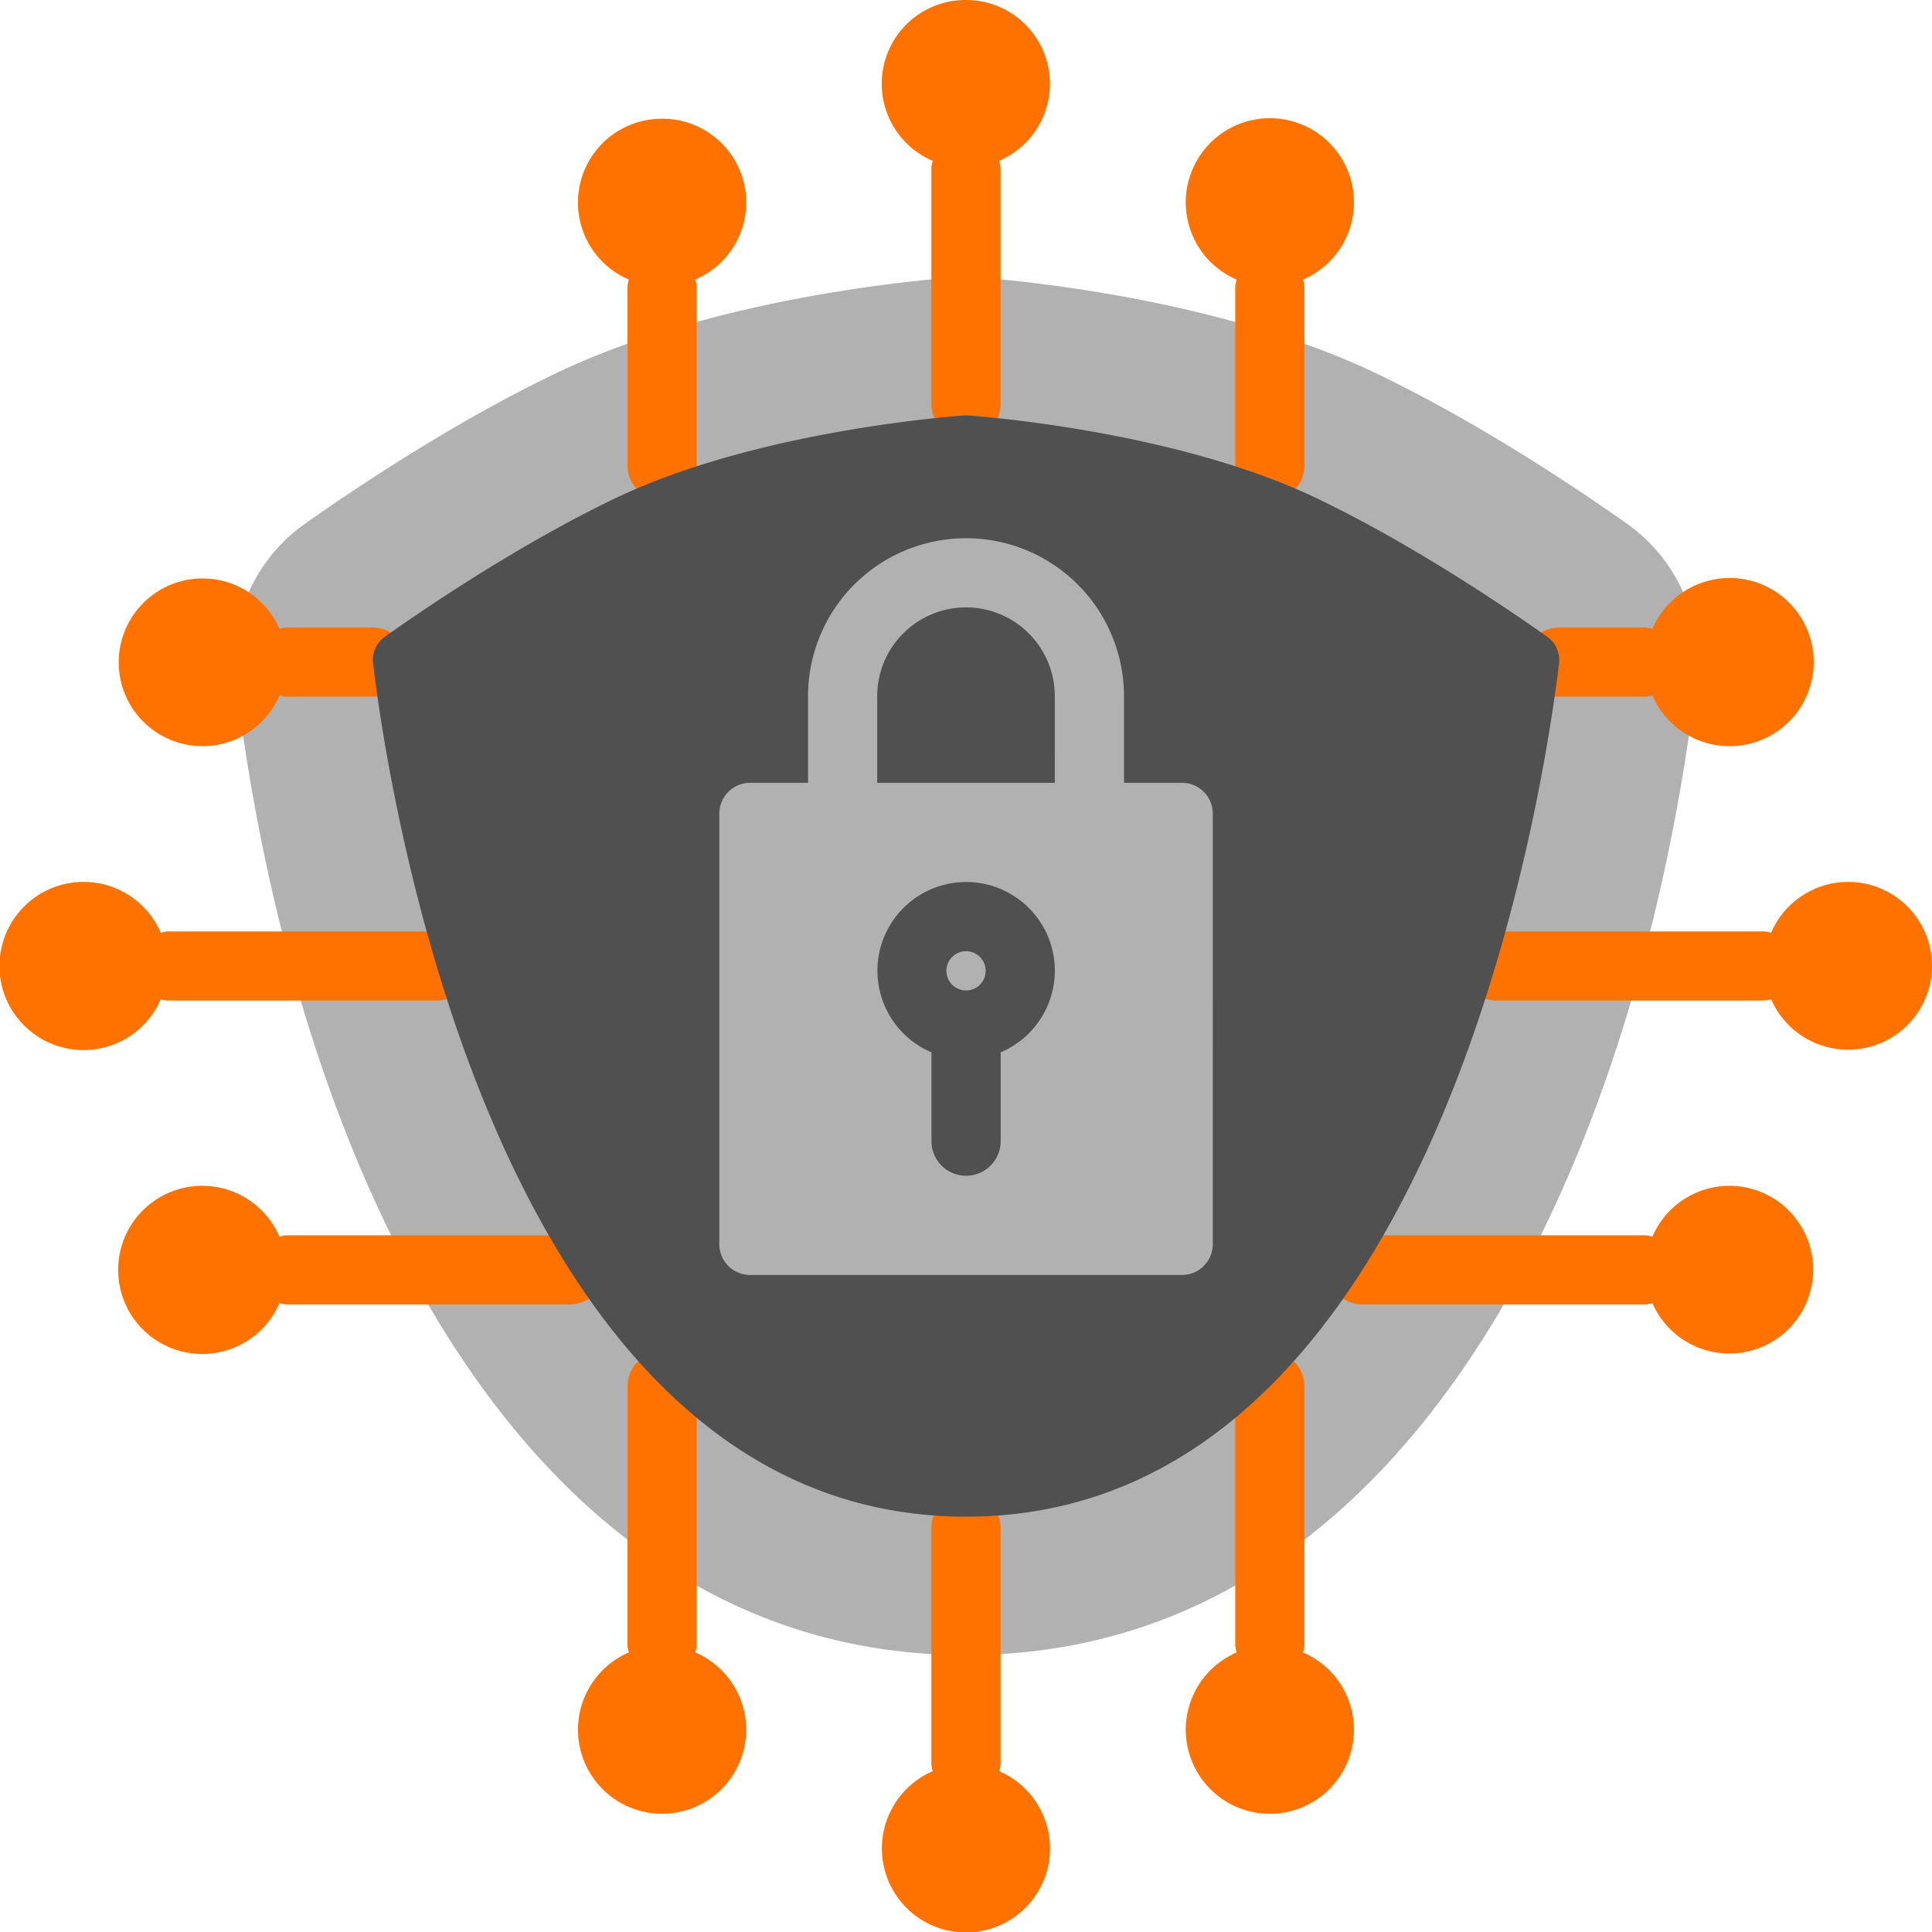
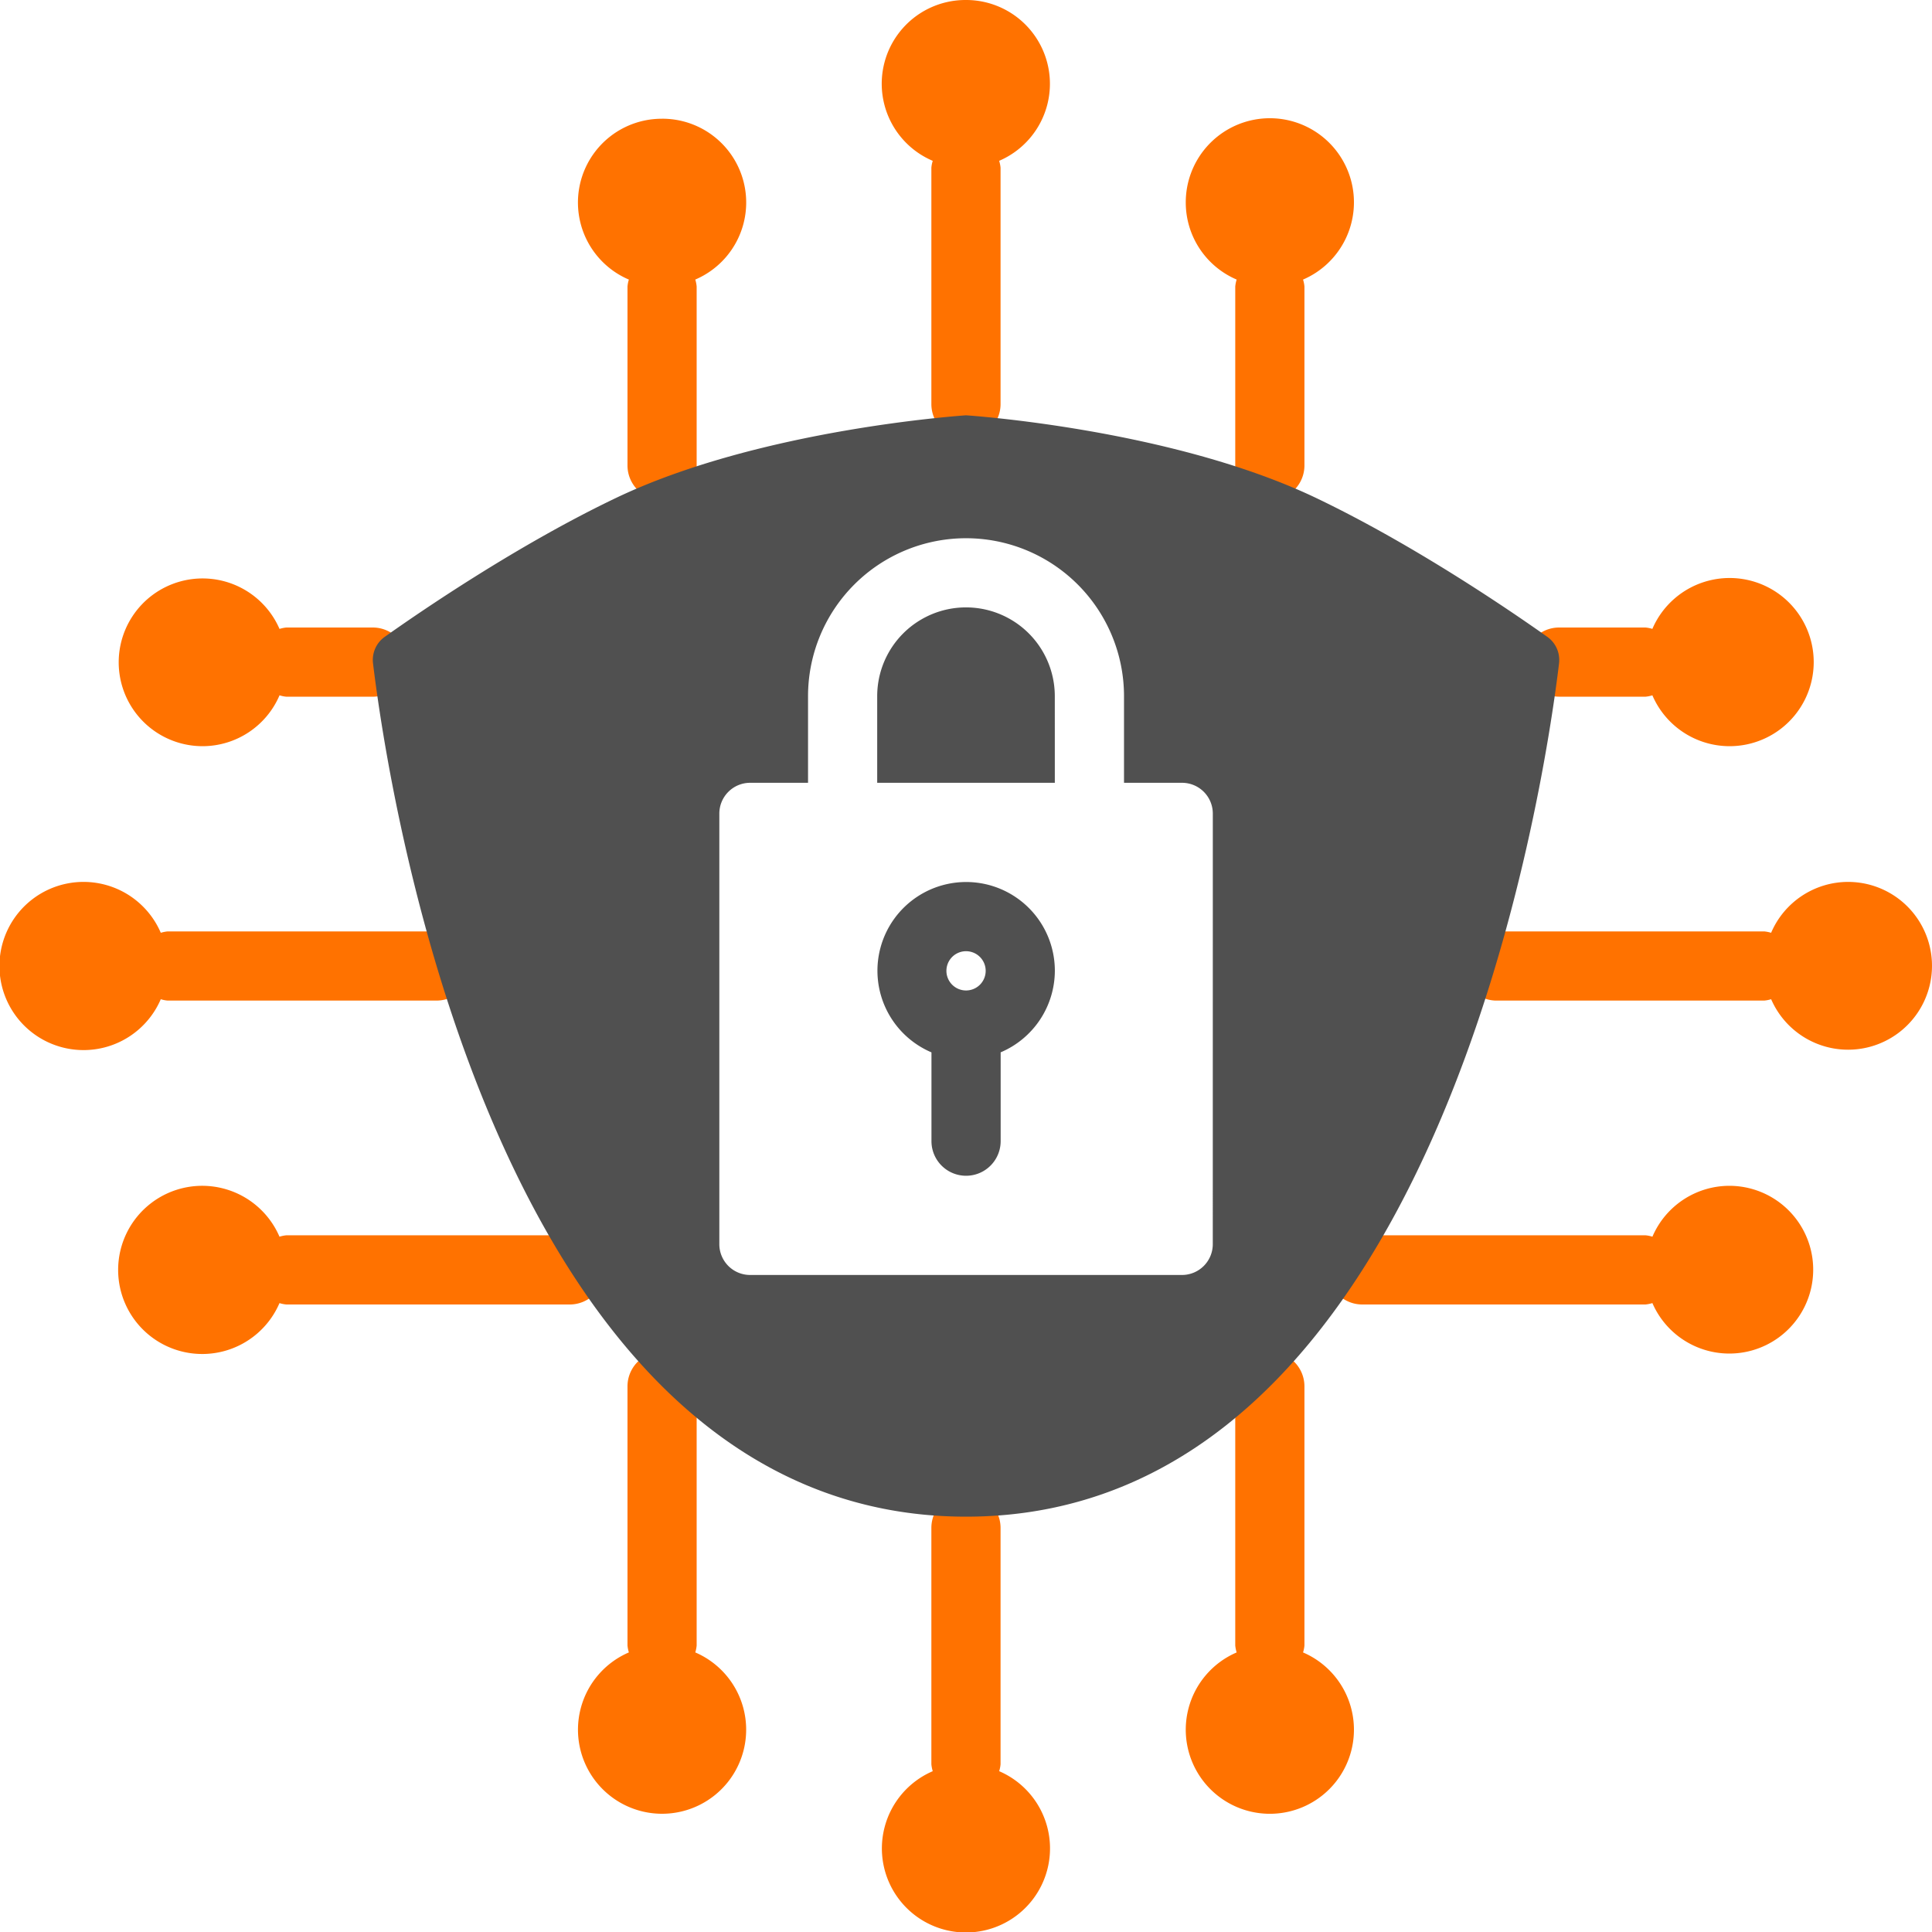
<svg xmlns="http://www.w3.org/2000/svg" width="80" height="80" viewBox="0 0 80 80" fill="none">
  <g clip-path="url(#a)">
-     <path d="M70.241 28.172C67.894 47.676 58.715 68.532 40 68.532c-18.716 0-27.895-20.855-30.242-40.371a6.89 6.89 0 0 1 2.86-6.465c1.644-1.167 5.958-4.115 10.418-6.247 6.216-2.969 14.156-3.777 16.273-3.945l.69-.114.692.114c2.131.171 10.062.98 16.273 3.945 4.46 2.132 8.773 5.08 10.42 6.247a6.91 6.91 0 0 1 2.857 6.476" fill="#B1B1B1" />
    <path d="M49.1 8.39a3.482 3.482 0 1 1 4.856 3.187q.045.14.058.286v7.41a1.432 1.432 0 0 1-2.865 0v-7.41q.015-.147.058-.287A3.47 3.47 0 0 1 49.1 8.39M39.998 0a3.468 3.468 0 0 0-1.375 6.66q-.044.138-.057.284v9.789a1.432 1.432 0 0 0 2.865 0V6.944a1.4 1.4 0 0 0-.058-.285A3.47 3.47 0 0 0 39.998 0M27.414 4.917a3.469 3.469 0 0 0-1.374 6.66q-.044.14-.057.286v7.41a1.432 1.432 0 0 0 2.864 0v-7.41a1.4 1.4 0 0 0-.057-.287 3.469 3.469 0 0 0-1.375-6.66M71.61 49.102a3.47 3.47 0 0 0-3.187 2.107 1.4 1.4 0 0 0-.286-.058H56.409a1.432 1.432 0 1 0 0 2.865h11.727q.146-.015.286-.058a3.473 3.473 0 1 0 3.187-4.856m4.916-12.584a3.47 3.47 0 0 0-3.187 2.107 1.4 1.4 0 0 0-.285-.057H61.92a1.433 1.433 0 0 0 0 2.864h11.134q.146-.013.285-.057a3.474 3.474 0 1 0 3.187-4.857M28.79 68.424q.043-.14.057-.286V57.406a1.432 1.432 0 1 0-2.864 0v10.732q.014.145.057.285a3.482 3.482 0 1 0 2.75 0zm12.583 4.917q.045-.14.058-.285v-9.789a1.432 1.432 0 1 0-2.865 0v9.789q.014.145.057.285a3.481 3.481 0 1 0 2.75 0m12.583-4.917q.045-.141.058-.286V57.406a1.432 1.432 0 1 0-2.865 0v10.732q.015.146.058.286a3.482 3.482 0 1 0 2.75 0M8.388 30.898a3.47 3.47 0 0 0 3.187-2.107q.14.046.286.058h3.575a1.432 1.432 0 1 0 0-2.865H11.86a1.4 1.4 0 0 0-.286.058 3.473 3.473 0 1 0-3.187 4.856m-1.73 10.477q.139.045.285.057h11.133a1.432 1.432 0 1 0 0-2.864H6.943a1.4 1.4 0 0 0-.285.057 3.482 3.482 0 1 0 0 2.75M64.56 28.849h3.575q.146-.013.286-.058a3.482 3.482 0 1 0 0-2.75 1.4 1.4 0 0 0-.285-.057H64.56a1.432 1.432 0 1 0 0 2.864zM25.023 52.584a1.43 1.43 0 0 0-1.432-1.433H11.86a1.4 1.4 0 0 0-.287.058 3.482 3.482 0 1 0 0 2.75q.14.044.286.057h11.73a1.43 1.43 0 0 0 1.433-1.432" fill="#FF7200" />
    <path d="M43.678 32.413h-7.355v-3.585a3.677 3.677 0 1 1 7.354 0zm20.878-4.937c-.604 5.02-5.06 35.326-24.554 35.326s-23.95-30.306-24.555-35.326a1.17 1.17 0 0 1 .486-1.107c1.45-1.029 5.485-3.797 9.574-5.75C31.522 17.744 39.985 17.2 40 17.197c.016.002 8.479.547 14.495 3.422 4.088 1.953 8.123 4.721 9.574 5.75a1.17 1.17 0 0 1 .486 1.107M50.22 33.687a1.275 1.275 0 0 0-1.278-1.273h-2.399v-3.585a6.542 6.542 0 1 0-13.084 0v3.585h-2.396a1.276 1.276 0 0 0-1.277 1.274V51.52a1.275 1.275 0 0 0 1.277 1.274h17.88a1.276 1.276 0 0 0 1.276-1.274zm-6.541 6.508a3.68 3.68 0 0 1-2.244 3.38v3.678a1.432 1.432 0 1 1-2.865 0v-3.677a3.673 3.673 0 1 1 5.109-3.38m-4.49 0a.813.813 0 1 0 1.626.008.813.813 0 0 0-1.626-.007" fill="#505050" />
  </g>
  <defs>
    <clipPath id="a">
      <path fill="#fff" d="M0 0h80v80H0z" />
    </clipPath>
  </defs>
</svg>